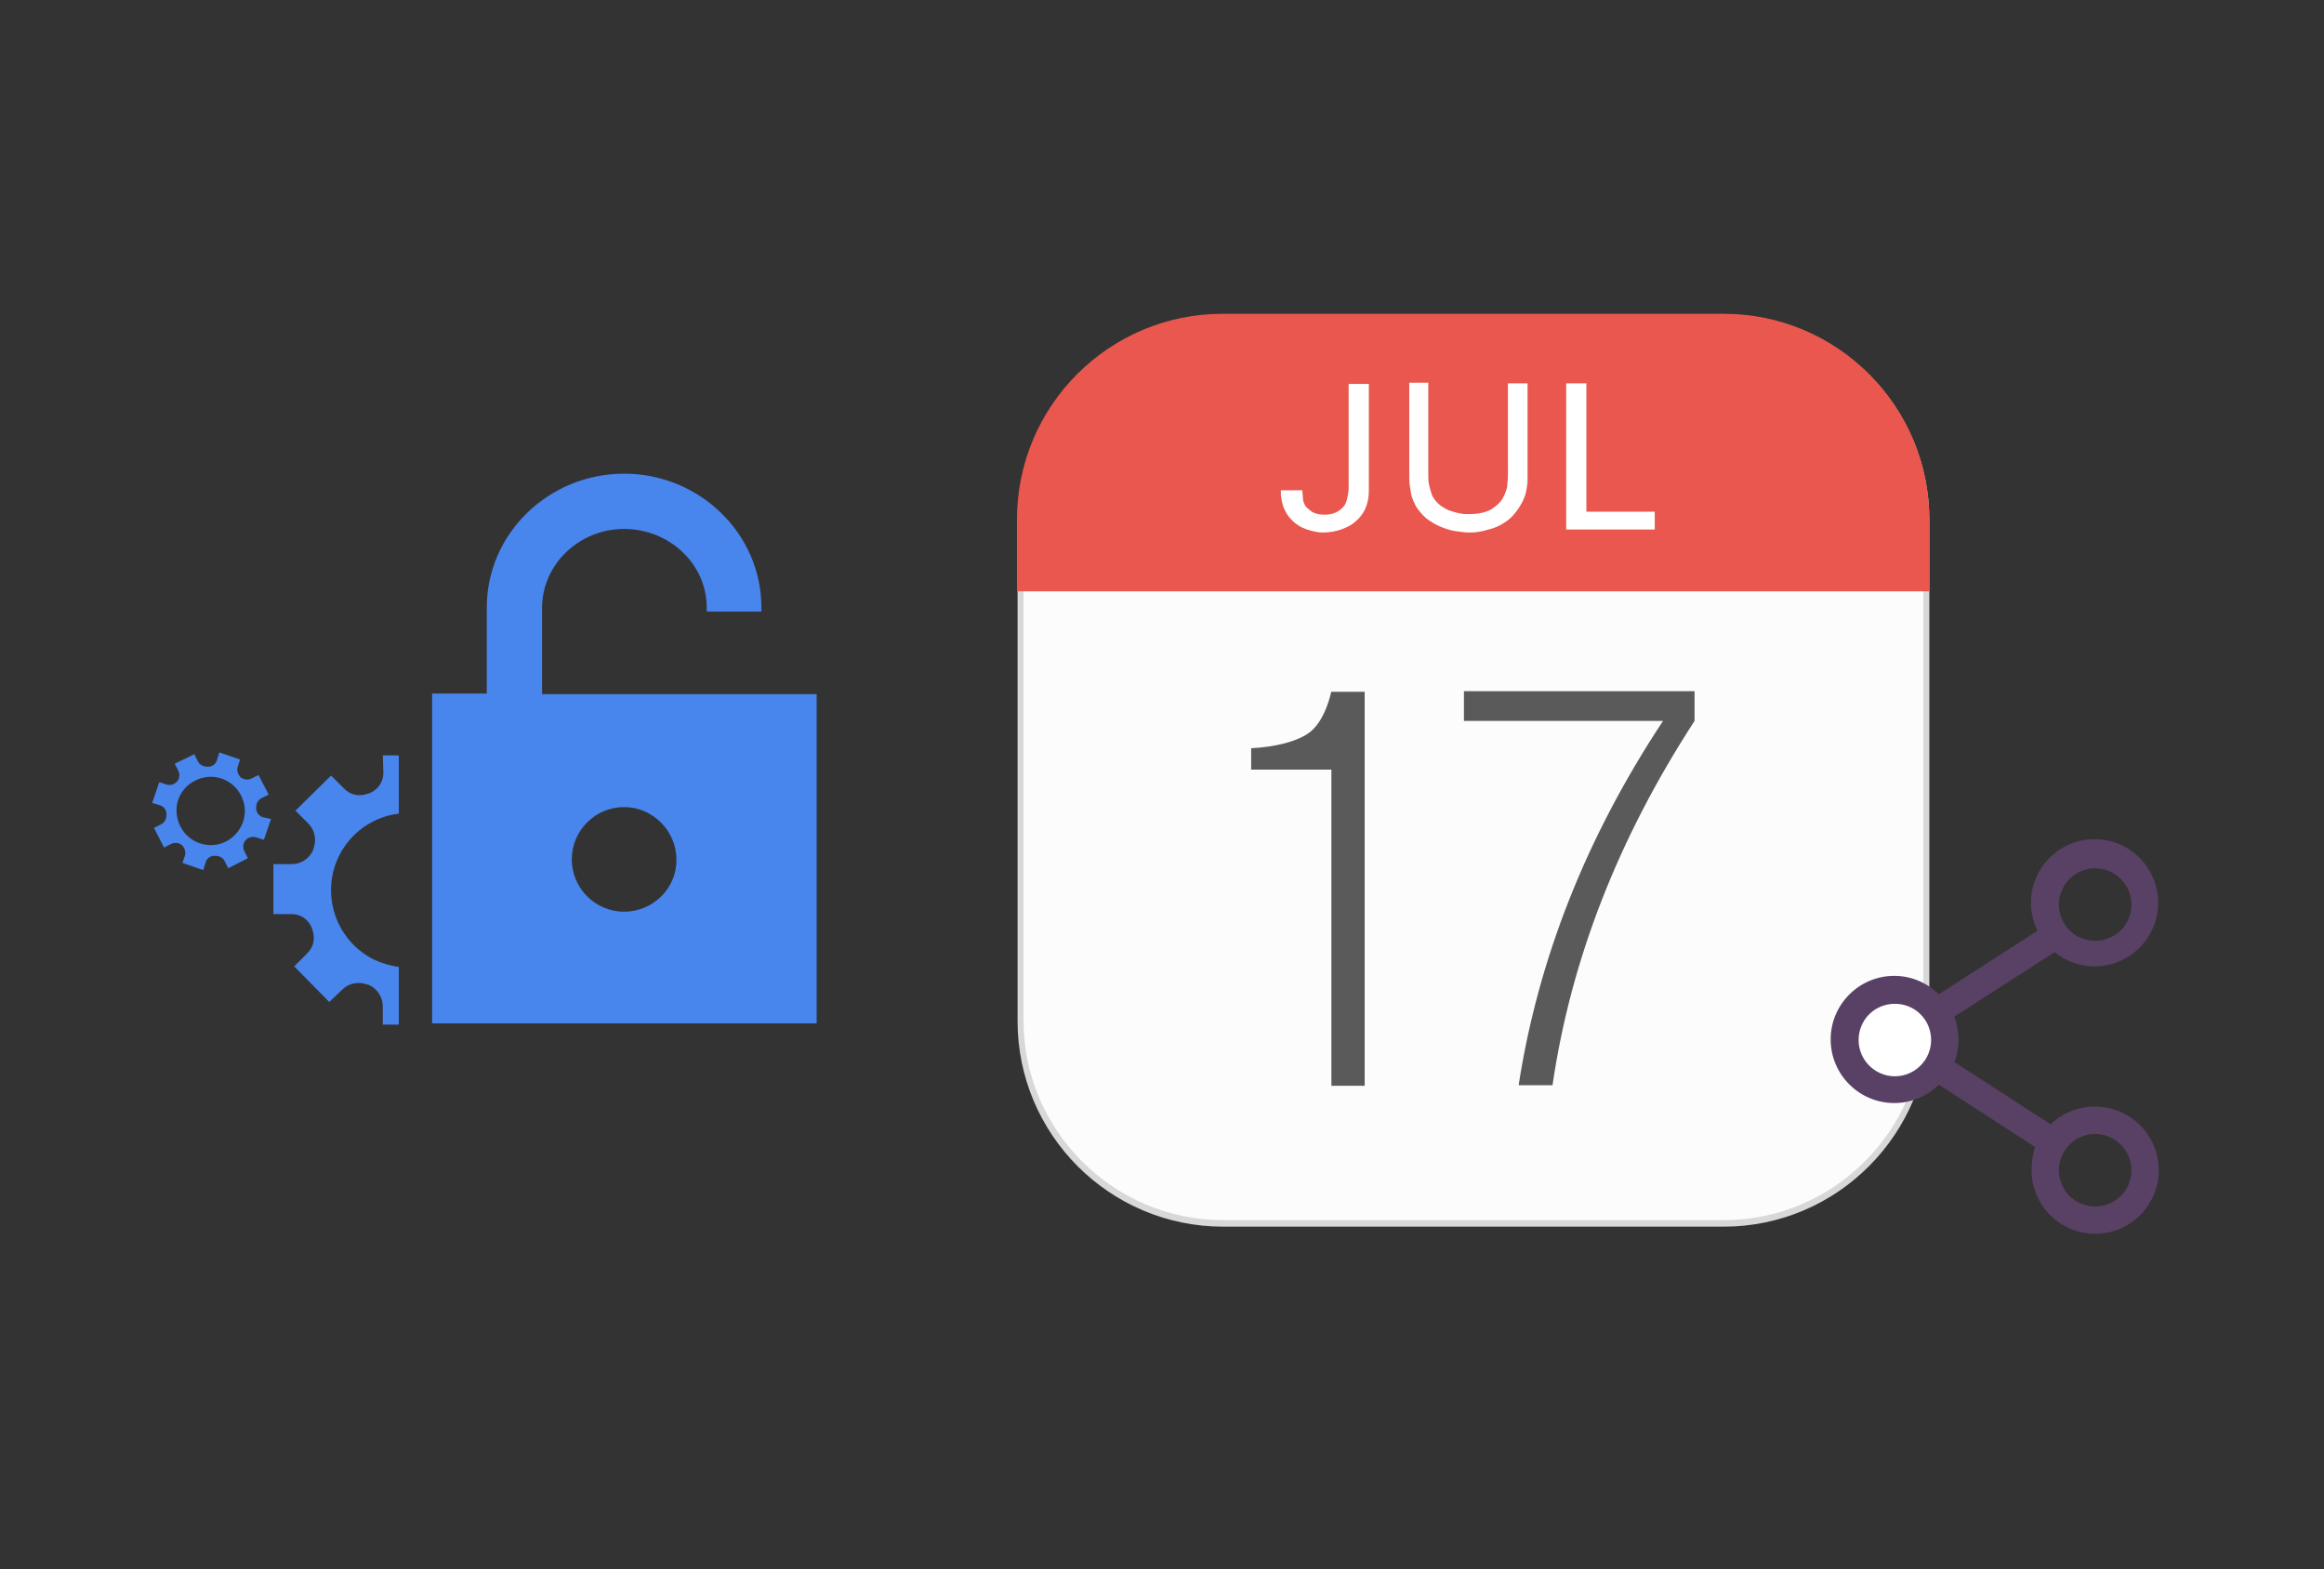
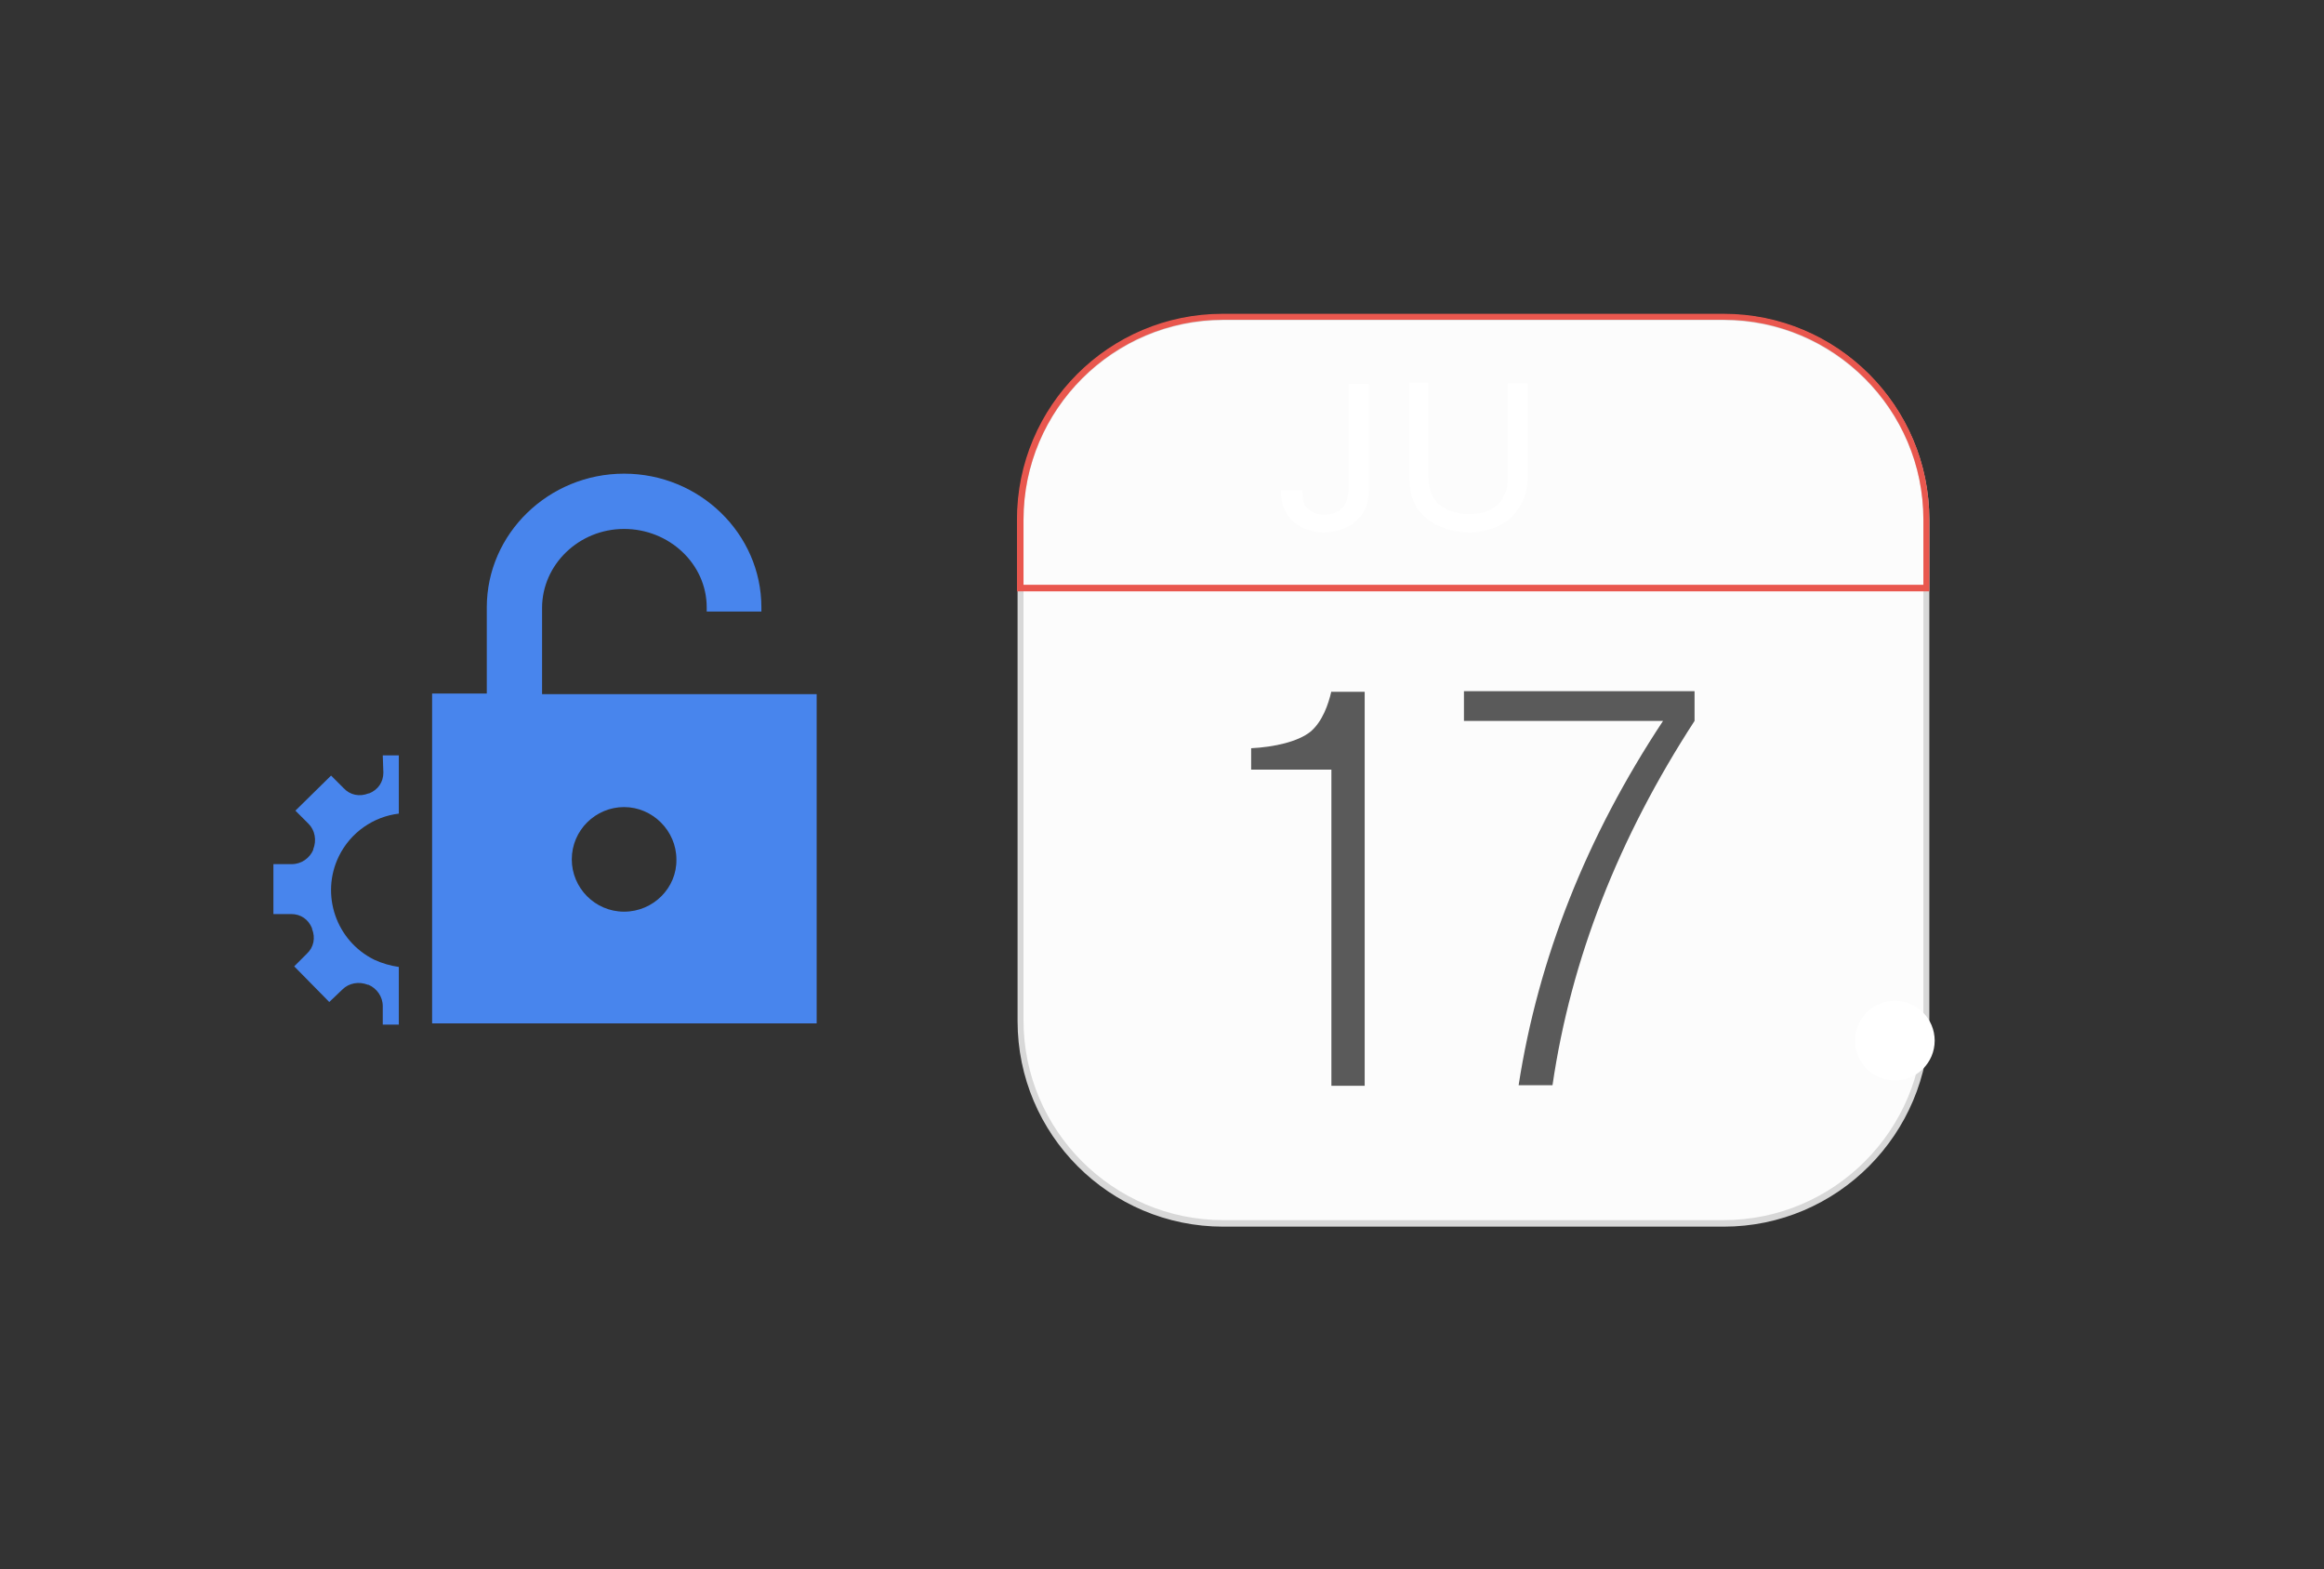
<svg xmlns="http://www.w3.org/2000/svg" version="1.1" id="Layer_1" x="0px" y="0px" viewBox="0 0 391 264" style="enable-background:new 0 0 391 264;" xml:space="preserve">
  <rect x="0" y="0" width="391" height="264" fill="#333333" stroke="none" />
  <style type="text/css">
	.st0{fill:#4885ED;}
	.st1{fill:#E5E5E5;}
	.st2{fill:#FFFFFF;}
	.st3{fill:#594165;}
	.st4{fill:#FBBB00;}
	.st5{fill:#518EF8;}
	.st6{fill:#28B446;}
	.st7{fill:#F14336;}
	.st8{fill:#FFA000;}
	.st9{fill:#FFCA28;}
	.st10{fill:#F7F7F7;}
	.st11{fill-rule:evenodd;clip-rule:evenodd;}
	.st12{fill-rule:evenodd;clip-rule:evenodd;fill:#3FBDCF;}
	.st13{fill-rule:evenodd;clip-rule:evenodd;fill:#FFFFFF;}
	.st14{opacity:0.9;fill:#FFFFFF;}
	.st15{fill:#F7F7F7;stroke:#594165;stroke-width:4;stroke-miterlimit:10;}
	.st16{fill:#E0412F;}
	.st17{fill-rule:evenodd;clip-rule:evenodd;fill:#606161;}
	.st18{fill:none;stroke:#58ABF4;stroke-width:0.25;stroke-miterlimit:10;}
	.st19{fill:#036EB1;}
	.st20{fill:#A4C639;}
	.st21{fill:none;stroke:#E0412F;stroke-miterlimit:10;}
	.st22{fill:#046DB2;}
	.st23{fill-rule:evenodd;clip-rule:evenodd;fill:#528FF5;}
	.st24{fill-rule:evenodd;clip-rule:evenodd;fill:#417BE6;}
	.st25{fill-rule:evenodd;clip-rule:evenodd;fill:#4881E8;}
	.st26{fill-rule:evenodd;clip-rule:evenodd;fill:#FBC013;}
	.st27{fill:#DF871E;}
	.st28{fill:#B6B6B6;}
	.st29{fill:#8C5BA4;}
	.st30{fill:#8DC652;}
	.st31{fill:#497FC1;}
	.st32{fill:#919191;}
	.st33{fill-rule:evenodd;clip-rule:evenodd;fill:#8E8E8E;}
	.st34{fill:#8E8E8E;}
	.st35{fill:#EB3D01;}
	.st36{fill:#F57F20;}
	.st37{fill:#ED7E01;}
	.st38{fill-rule:evenodd;clip-rule:evenodd;fill:#046DB2;}
	.st39{fill:#E0E2E2;}
	.st40{fill:#47D86F;}
	.st41{fill:#4FC9F8;}
	.st42{fill:#FF9327;}
	.st43{fill:#C9C8C4;}
	.st44{fill:#9A9A9A;}
	.st45{fill:#F2F2F2;}
	.st46{fill:#D32E2A;}
	.st47{fill:#A3C53A;}
	.st48{fill:#D6D8D7;}
	.st49{fill:#3A5BBC;}
	.st50{fill:url(#SVGID_43_);}
	.st51{fill:url(#SVGID_44_);}
	.st52{fill:url(#SVGID_45_);}
	.st53{fill:url(#SVGID_46_);}
	.st54{fill:#FFE168;}
	.st55{fill:#006699;}
	.st56{fill:#F4AE01;}
	.st57{fill:#DD191F;}
	.st58{fill:#323232;}
	.st59{fill:#CDCCCA;}
	.st60{fill:#5199F0;}
	.st61{fill:#791BCC;}
	.st62{fill:#C71D2E;}
	.st63{fill:#32DAC4;}
	.st64{fill:#3C5A99;}
	.st65{fill:#FCB714;}
	.st66{fill:#F06415;}
	.st67{fill:#BDCF31;}
	.st68{fill:#00A1E0;}
	.st69{fill:#00A1E3;}
	.st70{fill:#7AAD3E;}
	.st71{fill:#A50034;}
	.st72{fill:#6B6B6B;}
	.st73{fill:#005DAA;}
	.st74{fill:#EB0028;}
	.st75{fill:#888B8D;}
	.st76{fill:#0C4DA2;}
	.st77{fill:#00BFFF;}
	.st78{fill-rule:evenodd;clip-rule:evenodd;fill:#E81123;}
	.st79{fill:#FF6700;}
	.st80{fill:#00BFFE;}
	.st81{fill:#C4C4C4;}
	.st82{fill:url(#SVGID_47_);}
	.st83{fill:url(#SVGID_48_);}
	.st84{fill:url(#SVGID_49_);}
	.st85{fill:url(#SVGID_50_);}
	.st86{fill:#E5E5E5;stroke:#8E8E8E;stroke-width:2;stroke-miterlimit:10;}
	.st87{fill-rule:evenodd;clip-rule:evenodd;fill:#594165;}
	.st88{fill-rule:evenodd;clip-rule:evenodd;fill:#D4D4D4;}
	.st89{fill-rule:evenodd;clip-rule:evenodd;fill:#3669D6;}
	.st90{fill-rule:evenodd;clip-rule:evenodd;fill:#3A81F4;}
	.st91{fill-rule:evenodd;clip-rule:evenodd;fill:#FAFAFA;}
	.st92{fill-rule:evenodd;clip-rule:evenodd;fill:#E0E0E0;}
	.st93{fill:url(#SVGID_59_);}
	.st94{opacity:0.2;fill:#56C7DA;enable-background:new    ;}
	.st95{fill:url(#SVGID_60_);}
	.st96{fill:url(#SVGID_61_);}
	.st97{fill:url(#SVGID_62_);}
	.st98{fill:url(#SVGID_63_);}
	.st99{fill:url(#SVGID_64_);}
	.st100{fill:#FCFCFC;enable-background:new    ;}
	.st101{enable-background:new    ;}
	.st102{fill:#5A5A5A;}
	.st103{fill:#D8D8D8;enable-background:new    ;}
	.st104{fill:#E9574E;}
	.st105{fill:none;stroke:#D8D8D8;stroke-width:0.75;stroke-miterlimit:10;enable-background:new    ;}
	.st106{fill:#E9574E;stroke:#E9574E;stroke-width:0.75;stroke-miterlimit:10;enable-background:new    ;}
	.st107{fill:#E0E0E0;}
	.st108{fill:#537ABD;}
	.st109{fill:#2EB672;}
	.st110{fill:#FED14B;}
	.st111{fill:#28CD7E;}
	.st112{fill:#CECECE;}
	.st113{fill-rule:evenodd;clip-rule:evenodd;fill:#FF9D17;}
	.st114{fill:#FFFFFF;stroke:#FFFFFF;stroke-miterlimit:10;}
	.st115{fill:#249FBD;}
	.st116{fill:#D62C5D;}
	.st117{fill:#FFB62B;}
	.st118{fill:#2F63AD;}
	.st119{fill:#4C368B;}
	.st120{fill:none;stroke:#4885ED;stroke-width:7.8;stroke-miterlimit:10;}
	.st121{fill:none;stroke:#FFFFFF;stroke-width:7.8;stroke-miterlimit:10;}
	.st122{fill:#594165;stroke:#FFFFFF;stroke-width:0.5;stroke-miterlimit:10;}
	.st123{fill-rule:evenodd;clip-rule:evenodd;fill:#2F63AD;}
	.st124{fill:#D8D8D8;}
	.st125{fill:none;stroke:#594165;stroke-width:4;stroke-linecap:round;stroke-miterlimit:10;}
	.st126{fill:none;stroke:#594165;stroke-width:4;stroke-linecap:round;stroke-miterlimit:10;stroke-dasharray:4.843,11.624;}
	.st127{fill:none;stroke:#594165;stroke-width:4;stroke-linecap:round;stroke-miterlimit:10;stroke-dasharray:4.825,11.58;}
	.st128{fill:#EDEDED;}
	.st129{fill:url(#SVGID_65_);}
	.st130{fill:url(#SVGID_66_);}
	.st131{fill:url(#SVGID_67_);}
	.st132{fill:url(#SVGID_68_);}
	.st133{fill:url(#SVGID_69_);}
	.st134{fill:url(#SVGID_70_);}
	.st135{fill:url(#SVGID_71_);}
	.st136{fill:url(#SVGID_72_);}
	.st137{fill:url(#SVGID_73_);}
	.st138{fill:url(#SVGID_74_);}
	.st139{fill:url(#SVGID_75_);}
	.st140{fill:url(#SVGID_76_);}
	.st141{fill:#F6961C;}
	.st142{fill-rule:evenodd;clip-rule:evenodd;fill:#4885ED;}
	.st143{opacity:0.5;}
	.st144{fill-rule:evenodd;clip-rule:evenodd;fill:#FFB62B;}
	.st145{fill:url(#SVGID_77_);}
	.st146{fill:url(#SVGID_78_);}
	.st147{fill:url(#SVGID_79_);}
	.st148{fill:url(#SVGID_80_);}
	.st149{fill:url(#SVGID_81_);}
	.st150{fill:url(#SVGID_82_);}
	.st151{fill:url(#SVGID_83_);}
	.st152{fill:url(#SVGID_84_);}
	.st153{fill:url(#SVGID_85_);}
	.st154{fill:url(#SVGID_86_);}
	.st155{fill:url(#SVGID_87_);}
	.st156{fill:url(#SVGID_88_);}
</style>
  <g>
    <g>
      <path class="st100" d="M289.8,205.9h-84c-18.9,0-34.2-15.3-34.2-34.2v-84c0-18.9,15.3-34.2,34.2-34.2h84    c18.9,0,34.2,15.3,34.2,34.2v84C324.1,190.5,308.7,205.9,289.8,205.9z" />
      <g class="st101">
        <path class="st102" d="M285.1,116.3v5c-12.8,19.7-20.8,40.1-23.9,61.3h-5.7c3.3-21.3,11.4-41.8,24.3-61.3h-33.5v-5H285.1z" />
        <path class="st102" d="M224,116.3c-0.5,2.2-1.5,5.1-3.5,6.8c-2.1,1.7-6.1,2.6-10,2.8v3.6H224v53.2h5.6v-66.3H224z" />
      </g>
      <path class="st103" d="M290,206.4h-84.2c-19.1,0-34.6-15.5-34.6-34.6V87.5c0-19.1,15.5-34.6,34.6-34.6H290    c19.1,0,34.6,15.5,34.6,34.6v84.2C324.6,190.8,309.1,206.4,290,206.4z M205.8,53.9c-18.5,0-33.6,15.1-33.6,33.6v84.2    c0,18.5,15.1,33.6,33.6,33.6H290c18.5,0,33.6-15.1,33.6-33.6V87.5c0-18.5-15.1-33.6-33.6-33.6H205.8z" />
      <g class="st101">
-         <path class="st104" d="M324.1,98.9V87.4c0-18.8-15.3-34.1-34.1-34.1h-84.2c-18.8,0-34.1,15.3-34.1,34.1v11.6H324.1z" />
        <path class="st104" d="M324.6,99.5H171.1V87.4c0-19.1,15.5-34.6,34.6-34.6H290c19.1,0,34.6,15.5,34.6,34.6V99.5z M172.2,98.4     h151.4V87.4c0-18.5-15.1-33.6-33.6-33.6h-84.2c-18.5,0-33.6,15.1-33.6,33.6V98.4z" />
      </g>
      <g>
        <path class="st2" d="M219.1,82.4c0,0.4,0.1,0.9,0.1,1.4c0,0.5,0.2,0.9,0.4,1.3c0.2,0.3,0.6,0.6,1.1,1c0.5,0.3,1.2,0.5,2.1,0.5     c0.7,0,1.4-0.1,2-0.4c0.6-0.3,1.1-0.7,1.5-1.3c0.1-0.2,0.2-0.5,0.3-0.8c0.1-0.3,0.1-0.6,0.2-0.9c0-0.3,0.1-0.6,0.1-0.9     c0-0.3,0-0.5,0-0.7v-17h3.4v18c0,1.1-0.2,2.1-0.6,3s-1,1.6-1.7,2.2c-0.7,0.6-1.5,1-2.4,1.3c-0.9,0.3-1.9,0.5-2.9,0.5     c-0.3,0-0.7,0-1.2-0.1c-0.5-0.1-1-0.2-1.6-0.4c-0.5-0.2-1.1-0.4-1.6-0.8c-0.5-0.3-1-0.8-1.5-1.4c-0.3-0.4-0.5-0.8-0.7-1.2     c-0.2-0.4-0.3-0.8-0.4-1.2c-0.1-0.4-0.1-0.8-0.2-1.1c0-0.4,0-0.7,0-0.9H219.1z" />
        <path class="st2" d="M240.3,64.5v15.2c0,0.7,0,1.2,0.1,1.7c0.1,0.5,0.2,0.9,0.3,1.2c0.1,0.3,0.2,0.6,0.3,0.9     c0.1,0.2,0.3,0.4,0.4,0.6c0.4,0.5,0.8,0.9,1.3,1.2c0.5,0.3,1,0.6,1.5,0.7c0.5,0.2,1,0.3,1.5,0.4c0.5,0.1,0.9,0.1,1.4,0.1     c1.7,0,2.9-0.3,3.8-0.8c0.9-0.6,1.6-1.2,2-2c0.4-0.8,0.7-1.5,0.7-2.3c0.1-0.8,0.1-1.4,0.1-1.8V64.5h3.3v15.2c0,0.3,0,0.8,0,1.2     c0,0.5-0.1,1-0.2,1.6c-0.1,0.6-0.3,1.2-0.6,1.8c-0.3,0.6-0.7,1.3-1.2,1.9c-0.6,0.8-1.3,1.4-2,1.8c-0.7,0.5-1.5,0.8-2.2,1     c-0.7,0.2-1.4,0.4-2.1,0.5s-1.2,0.1-1.6,0.1c-0.6,0-1.3-0.1-2-0.2c-0.8-0.1-1.5-0.3-2.3-0.6c-0.8-0.3-1.6-0.7-2.3-1.2     c-0.8-0.5-1.4-1.2-2-2c-0.2-0.3-0.4-0.6-0.5-0.9c-0.2-0.3-0.3-0.7-0.5-1.2c-0.1-0.5-0.2-1-0.3-1.7c-0.1-0.7-0.1-1.5-0.1-2.4v-15     H240.3z" />
-         <path class="st2" d="M263.5,64.5h3.4v21.6h11.5v3h-14.9V64.5z" />
      </g>
    </g>
    <g>
      <g>
        <path class="st0" d="M137.4,116.8H91.2v-14.5C91.2,95,97.4,89,105,89s13.9,5.9,13.9,13.2v0.7h9.2v-0.7     c0-12.4-10.4-22.5-23.1-22.5c-12.7,0-23.1,10.1-23.1,22.5v14.5h-9.2v55.5h64.7V163c0,0,0,0,0,0v-37c0,0,0,0,0,0V116.8z      M105,153.4c-4.9,0-8.8-4-8.8-8.8c0-4.9,4-8.8,8.8-8.8s8.8,4,8.8,8.8C113.9,149.4,109.9,153.4,105,153.4z" />
        <path class="st0" d="M64.5,130c0,1.6-0.9,2.9-2.4,3.5c0,0,0,0-0.1,0c-1.5,0.6-3.1,0.3-4.2-0.9l-2.1-2.1l-6,5.9l2.2,2.2     c1.1,1.1,1.4,2.8,0.8,4.3c0,0,0,0.1,0,0.1c-0.6,1.4-2,2.4-3.6,2.4l-3.1,0l0,8.4l3,0c1.6,0,2.9,0.9,3.5,2.4c0,0,0,0,0,0.1     c0.6,1.5,0.3,3.1-0.9,4.2l-2.1,2.1l5.9,6l2.2-2.1c1.1-1.1,2.8-1.4,4.3-0.8c0,0,0.1,0,0.1,0c1.4,0.6,2.4,2,2.4,3.6l0,3.1l2.7,0     v-9.7c-1.4-0.2-2.8-0.6-4.1-1.2c-6.5-3.2-9.1-11-6-17.4c2-4.1,5.9-6.7,10.1-7.2v-9.8l-2.7,0L64.5,130z" />
      </g>
-       <path class="st0" d="M44.2,137.5c-0.6-0.2-1.1-0.8-1.1-1.5c0,0,0,0,0-0.1c0-0.7,0.3-1.3,0.9-1.6l1.2-0.6l-1.7-3.3l-1.2,0.6    c-0.6,0.3-1.3,0.2-1.8-0.2c0,0,0,0,0,0c-0.5-0.5-0.7-1.2-0.5-1.8l0.4-1.2l-3.5-1.2l-0.4,1.3c-0.2,0.7-0.8,1.1-1.5,1.1    c0,0,0,0-0.1,0c-0.7,0-1.3-0.3-1.6-0.9l-0.6-1.2l-3.3,1.6l0.6,1.2c0.3,0.6,0.2,1.3-0.2,1.8c0,0,0,0,0,0c-0.5,0.5-1.2,0.7-1.8,0.5    l-1.2-0.4l-1.2,3.5l1.3,0.4c0.7,0.2,1.1,0.8,1.1,1.5c0,0,0,0,0,0.1c0,0.7-0.3,1.3-0.9,1.6l-1.2,0.6l1.7,3.3l1.2-0.6    c0.6-0.3,1.3-0.2,1.8,0.2c0,0,0,0,0,0c0.5,0.5,0.7,1.2,0.5,1.8l-0.4,1.2l3.5,1.2l0.4-1.3c0.2-0.7,0.8-1.1,1.5-1.1c0,0,0,0,0.1,0    c0.7,0,1.3,0.3,1.6,0.9l0.6,1.2l3.3-1.7l-0.6-1.2c-0.3-0.6-0.2-1.3,0.2-1.8l0,0c0.4-0.5,1.2-0.7,1.8-0.5l1.3,0.4l1.2-3.5    L44.2,137.5z M35.5,142.2c-3.2,0-5.7-2.5-5.8-5.7s2.5-5.7,5.7-5.8c3.2,0,5.7,2.5,5.8,5.7C41.2,139.6,38.6,142.2,35.5,142.2z" />
    </g>
    <g>
      <circle class="st2" cx="318.8" cy="175.1" r="6.7" />
-       <path class="st3" d="M341.8,196.9c0,5.9,4.8,10.7,10.7,10.7c5.9,0,10.7-4.8,10.7-10.7c0-5.9-4.8-10.7-10.7-10.7    c-2.8,0-5.4,1-7.4,2.9l-0.1,0.1l-0.1-0.1l-16.1-10.4l0.1-0.2c0.4-1.1,0.6-2.3,0.6-3.6c0-1.2-0.2-2.4-0.6-3.6l-0.1-0.2l0.1-0.1    l16.8-10.8l0.1,0.1c1.9,1.5,4.2,2.3,6.6,2.3c5.9,0,10.7-4.8,10.7-10.7s-4.8-10.7-10.7-10.7c-5.9,0-10.7,4.8-10.7,10.7    c0,1.5,0.3,3,1,4.5l0.1,0.2l-16.6,10.7l-0.1-0.1c-2-1.9-4.6-3-7.4-3c-5.9,0-10.7,4.8-10.7,10.7c0,5.9,4.8,10.7,10.7,10.7    c2.8,0,5.4-1.1,7.4-3l0.1-0.1l16.2,10.5l-0.1,0.2C342,194.4,341.8,195.6,341.8,196.9z M352.5,190.8c3.3,0,6.1,2.7,6.1,6.1    s-2.7,6.1-6.1,6.1s-6.1-2.7-6.1-6.1S349.2,190.8,352.5,190.8z M352.5,146.1c3.3,0,6.1,2.7,6.1,6.1s-2.7,6.1-6.1,6.1    s-6.1-2.7-6.1-6.1S349.2,146.1,352.5,146.1z M318.8,181.1c-3.3,0-6.1-2.7-6.1-6.1s2.7-6.1,6.1-6.1s6.1,2.7,6.1,6.1    S322.1,181.1,318.8,181.1z" />
    </g>
  </g>
</svg>